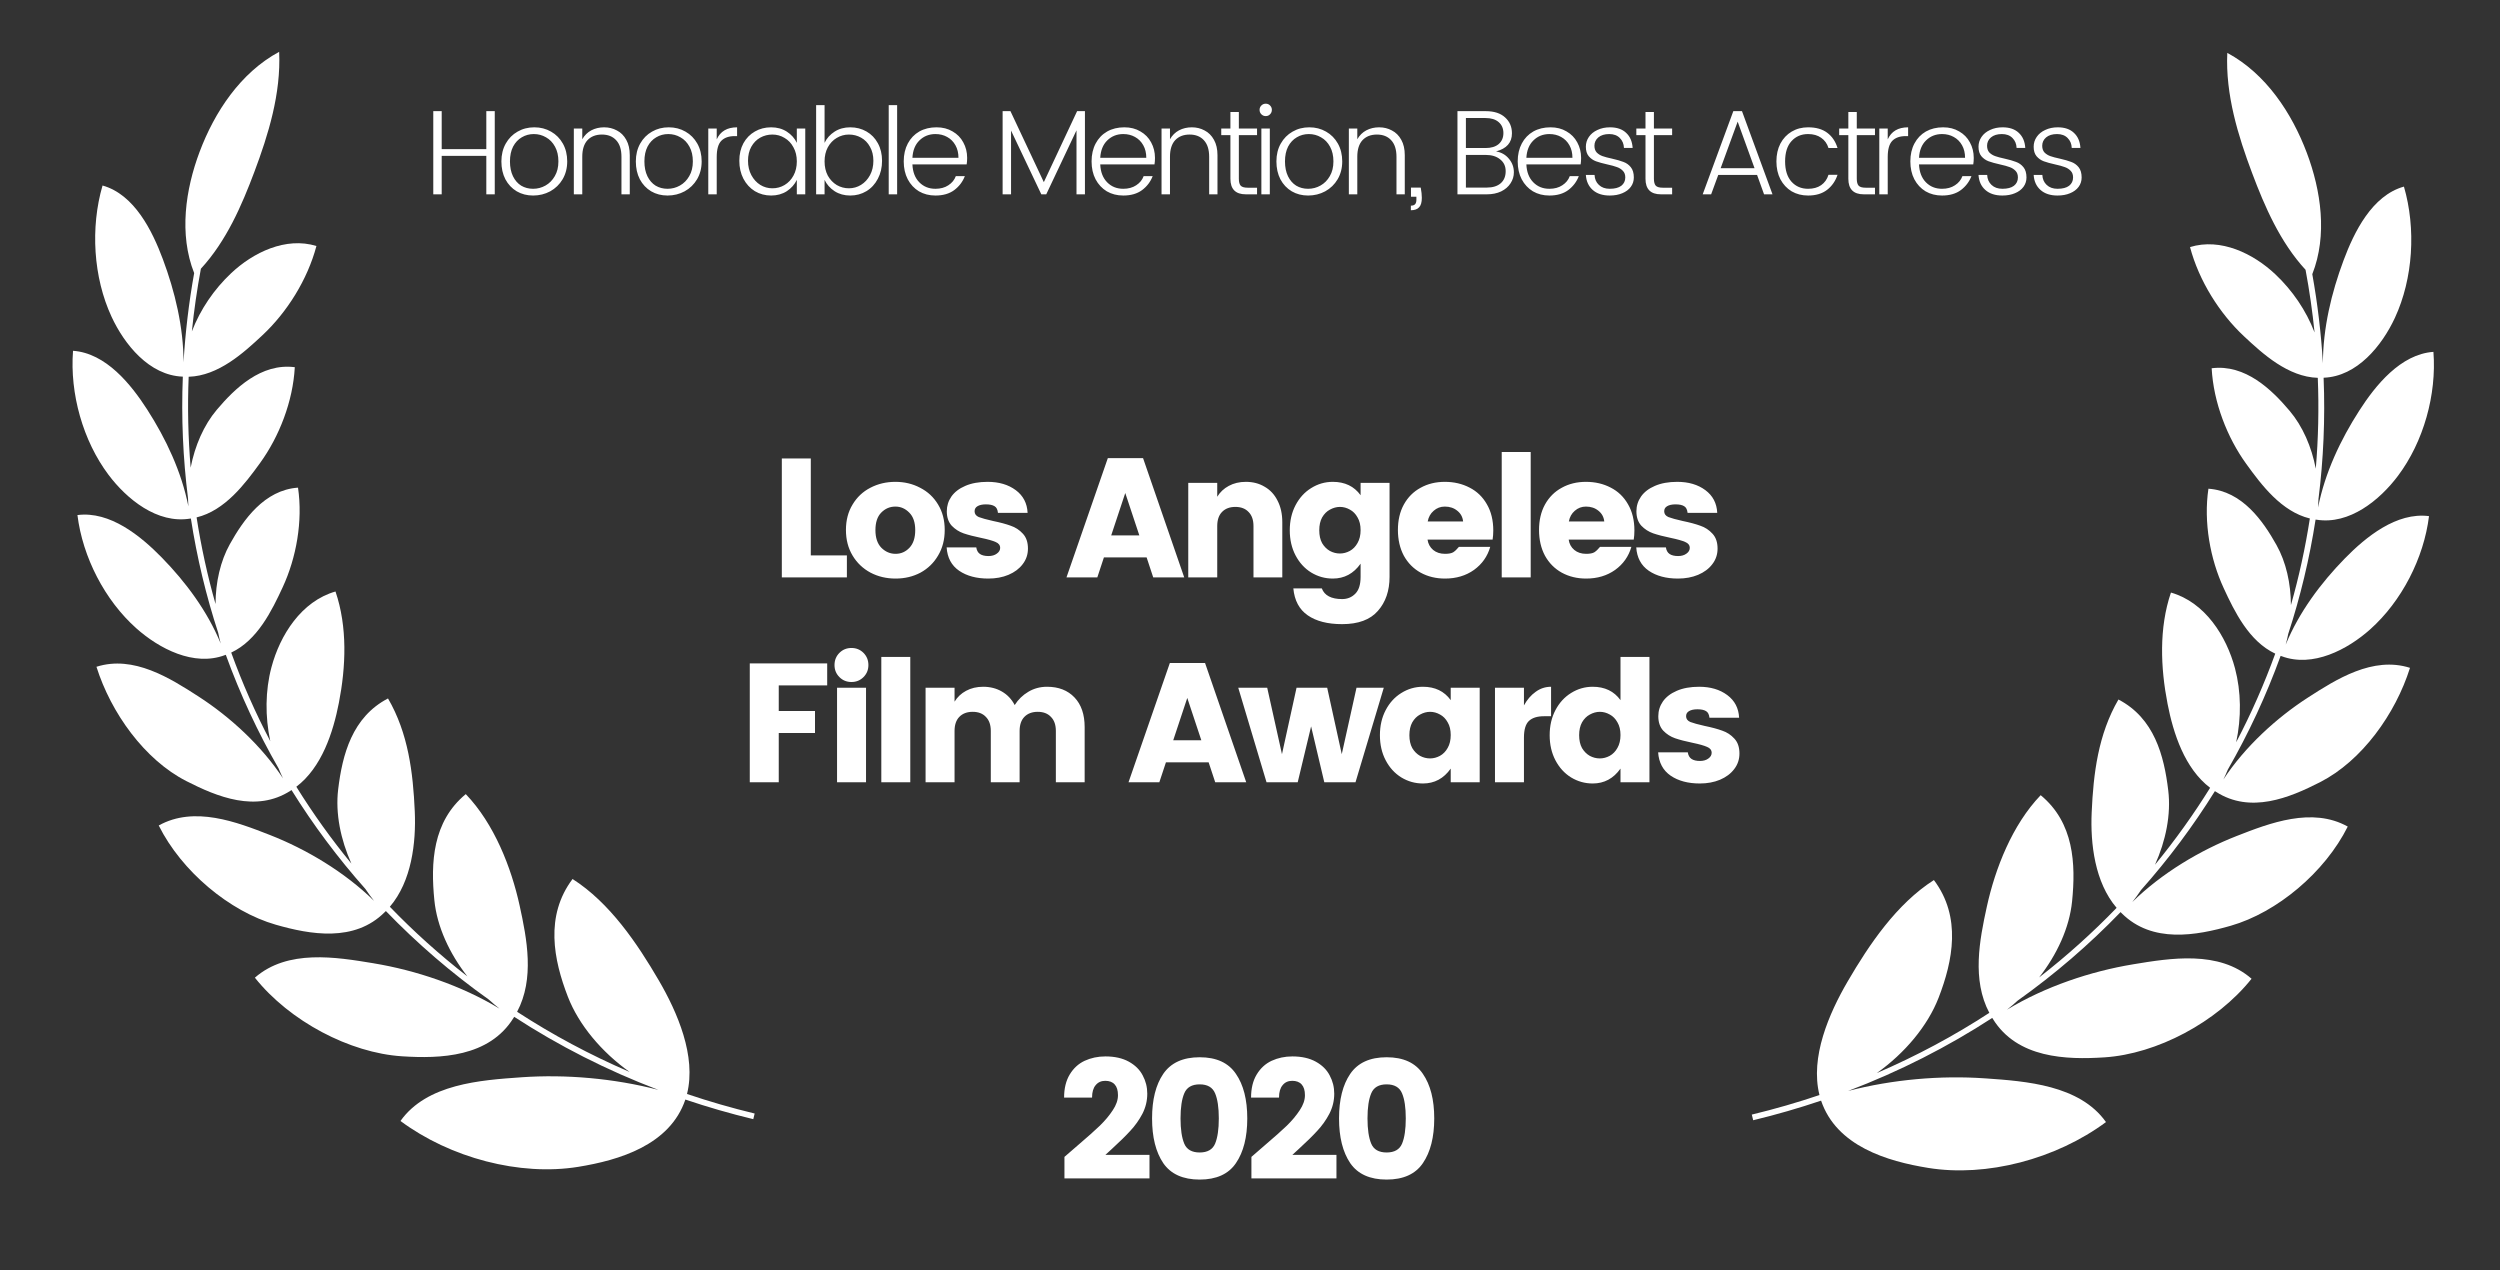
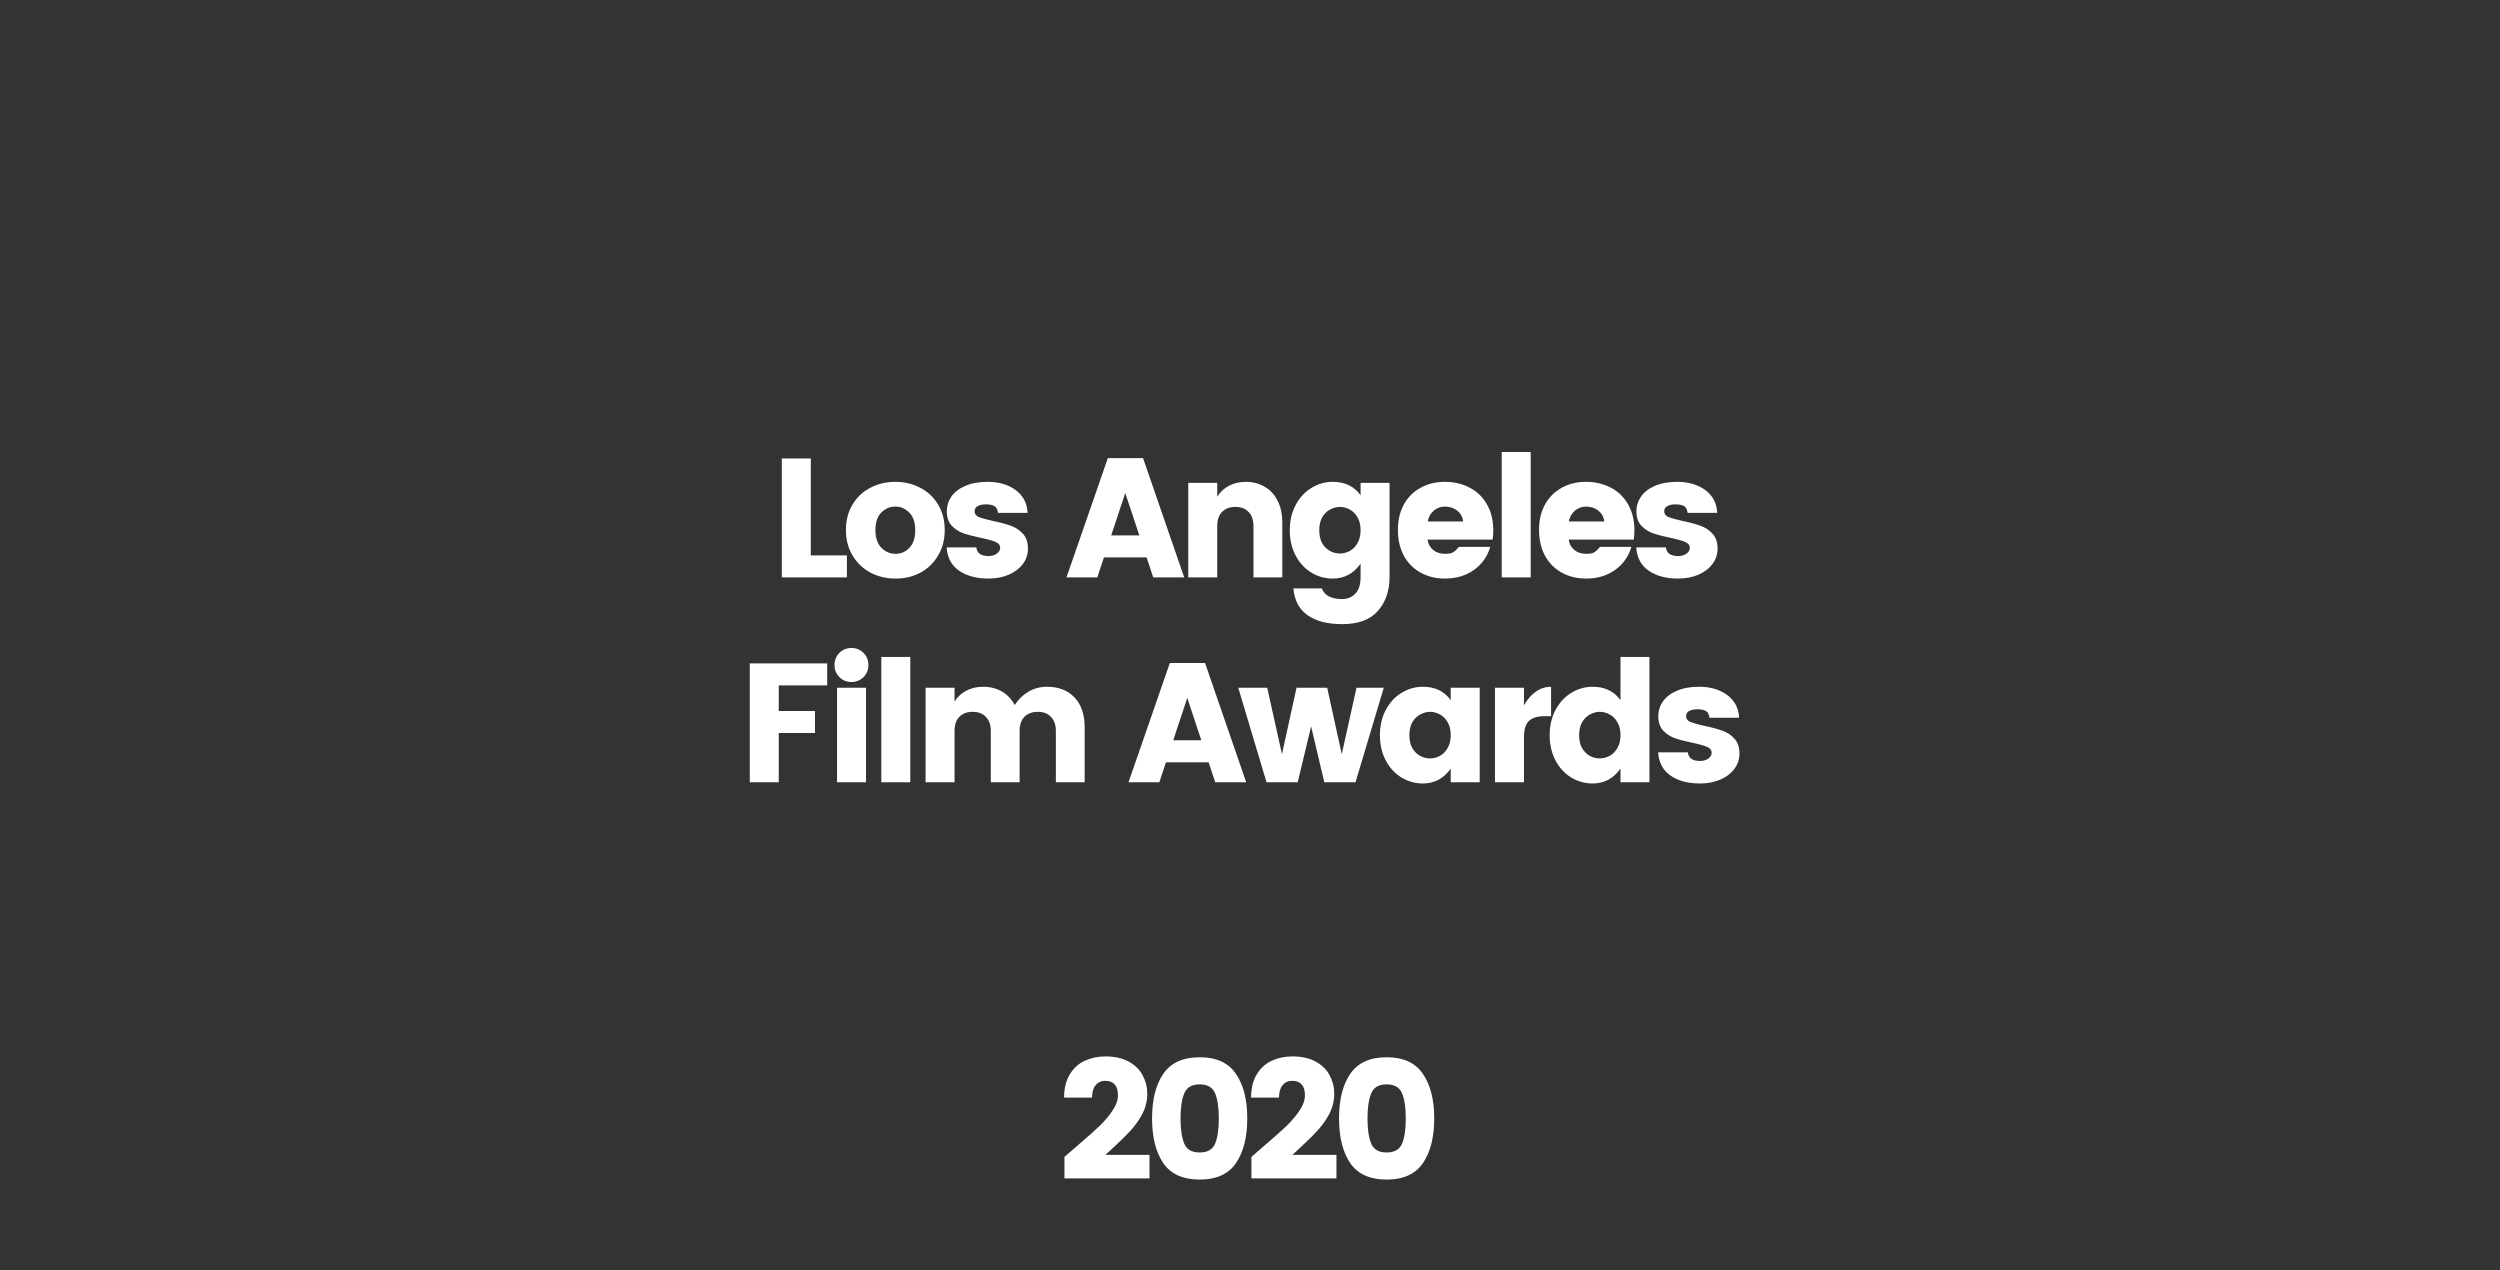
<svg xmlns="http://www.w3.org/2000/svg" width="122" height="62" viewBox="0 0 122 62" fill="none">
  <rect x="0" y="0" width="122" height="62" fill="#333333" stroke="none" />
-   <path d="M9.475 13.327C8.726 11.428 9.051 9.243 9.742 7.406C10.468 5.474 11.733 3.546 13.623 2.529C13.717 4.566 13.093 6.579 12.411 8.393C11.798 10.026 11.046 11.765 9.803 13.114C9.613 14.137 9.466 15.157 9.363 16.173C9.775 15.1 10.443 14.122 11.276 13.336C12.348 12.324 13.944 11.543 15.442 12.005C15.003 13.656 14.003 15.238 12.819 16.348C11.887 17.222 10.656 18.342 9.207 18.386C9.147 19.88 9.181 21.36 9.304 22.821C9.509 21.752 9.947 20.745 10.58 19.996C11.45 18.966 12.739 17.708 14.386 17.919C14.296 19.59 13.627 21.301 12.696 22.588C11.957 23.61 10.98 24.913 9.594 25.249C9.816 26.684 10.125 28.096 10.518 29.476C10.521 28.419 10.755 27.381 11.22 26.549C11.875 25.375 12.895 23.911 14.543 23.797C14.785 25.436 14.457 27.228 13.797 28.653C13.269 29.792 12.565 31.245 11.283 31.846C11.821 33.332 12.459 34.776 13.19 36.17C12.933 34.968 12.943 33.702 13.247 32.563C13.665 30.993 14.704 29.343 16.372 28.865C16.962 30.598 16.881 32.533 16.538 34.295C16.256 35.746 15.702 37.45 14.461 38.393C15.273 39.699 16.17 40.952 17.149 42.145C16.623 40.975 16.362 39.696 16.502 38.525C16.707 36.819 17.187 34.993 18.935 34.084C19.927 35.789 20.156 37.703 20.241 39.593C20.309 41.122 20.088 43.007 19.024 44.25C20.194 45.463 21.458 46.599 22.807 47.647C21.936 46.533 21.326 45.225 21.197 43.932C21.014 42.105 21.104 40.094 22.73 38.753C24.12 40.202 24.95 42.334 25.357 44.187C25.716 45.825 26.092 47.763 25.235 49.375C26.953 50.493 28.786 51.477 30.724 52.311C29.36 51.342 28.244 50.013 27.712 48.64C27.015 46.841 26.584 44.697 27.941 42.895C29.76 44.056 31.097 46.038 32.151 47.846C33.054 49.397 33.99 51.538 33.526 53.386C34.599 53.749 35.7 54.068 36.827 54.34L36.76 54.615C35.628 54.342 34.523 54.023 33.446 53.658C32.691 55.883 30.218 56.617 28.218 56.942C25.369 57.404 21.976 56.509 19.543 54.704C20.827 52.895 23.447 52.712 25.422 52.573L25.448 52.571C27.612 52.42 29.952 52.622 32.128 53.186C29.614 52.232 27.262 51.032 25.093 49.621L25.061 49.672C23.872 51.594 21.486 51.669 19.613 51.547C17.071 51.382 14.137 49.841 12.438 47.711C14.036 46.313 16.395 46.704 18.224 47.007L18.233 47.009C20.273 47.347 22.503 48.085 24.375 49.221C24.196 49.081 24.022 48.933 23.852 48.778C22.032 47.484 20.354 46.037 18.831 44.459C18.813 44.477 18.795 44.494 18.777 44.511C17.296 45.997 15.138 45.608 13.455 45.125C11.202 44.477 8.865 42.525 7.746 40.284C9.481 39.315 11.555 40.114 13.169 40.746C14.94 41.439 16.814 42.549 18.254 43.963C18.106 43.776 17.964 43.581 17.83 43.379C16.491 41.872 15.286 40.258 14.227 38.556L14.174 38.589C12.498 39.667 10.6 38.886 9.095 38.118C7.055 37.077 5.416 34.789 4.707 32.539C6.517 31.961 8.305 33.096 9.695 33.994C11.216 34.977 12.755 36.378 13.812 37.985C13.735 37.827 13.663 37.665 13.596 37.5C12.58 35.733 11.717 33.878 11.019 31.954L10.983 31.966L10.98 31.968C9.456 32.545 7.76 31.647 6.654 30.663C5.116 29.294 4.033 27.19 3.779 25.135C5.367 24.93 6.864 26.155 7.887 27.2C9.065 28.403 10.122 29.825 10.771 31.404C10.724 31.233 10.683 31.058 10.649 30.882C10.058 29.074 9.61 27.209 9.315 25.303L9.292 25.306L9.284 25.307C7.673 25.575 6.184 24.354 5.294 23.169C4.046 21.506 3.402 19.205 3.564 17.119C5.168 17.231 6.39 18.753 7.182 19.984C8.099 21.409 8.859 23.022 9.193 24.71C9.182 24.575 9.176 24.44 9.174 24.305C8.93 22.365 8.842 20.385 8.922 18.38L8.918 18.38C7.28 18.321 6.07 16.805 5.445 15.46C4.551 13.536 4.407 11.103 5.004 9.053C6.564 9.49 7.435 11.275 7.948 12.649C8.54 14.234 8.954 15.962 8.957 17.68C9.042 16.239 9.214 14.786 9.475 13.327Z" fill="white" />
  <path d="M39.567 27.102H41.328V28.177H38.153V22.373H39.567V27.102ZM43.696 23.514C44.137 23.514 44.539 23.61 44.903 23.803C45.272 23.991 45.565 24.263 45.779 24.622C45.994 24.974 46.102 25.388 46.102 25.862C46.102 26.336 45.994 26.752 45.779 27.11C45.57 27.468 45.283 27.747 44.92 27.945C44.556 28.138 44.151 28.234 43.704 28.234C43.258 28.234 42.85 28.138 42.481 27.945C42.112 27.747 41.819 27.468 41.605 27.11C41.39 26.752 41.282 26.336 41.282 25.862C41.282 25.388 41.39 24.974 41.605 24.622C41.819 24.263 42.109 23.991 42.473 23.803C42.842 23.61 43.25 23.514 43.696 23.514ZM43.696 24.721C43.426 24.721 43.195 24.82 43.002 25.018C42.814 25.211 42.721 25.495 42.721 25.87C42.721 26.245 42.817 26.531 43.01 26.73C43.208 26.928 43.44 27.027 43.704 27.027C43.969 27.027 44.195 26.928 44.382 26.73C44.57 26.531 44.663 26.245 44.663 25.87C44.663 25.495 44.567 25.211 44.374 25.018C44.181 24.82 43.955 24.721 43.696 24.721ZM48.196 23.514C48.747 23.514 49.205 23.649 49.569 23.919C49.932 24.189 50.125 24.558 50.147 25.027H48.7C48.684 24.867 48.629 24.759 48.535 24.704C48.441 24.644 48.301 24.613 48.113 24.613C47.937 24.613 47.799 24.644 47.7 24.704C47.606 24.759 47.56 24.842 47.56 24.952C47.56 25.079 47.628 25.173 47.766 25.233C47.91 25.288 48.141 25.352 48.461 25.424C48.808 25.495 49.094 25.572 49.32 25.655C49.552 25.732 49.75 25.862 49.916 26.044C50.081 26.22 50.164 26.462 50.164 26.771C50.164 27.058 50.078 27.311 49.907 27.532C49.742 27.752 49.511 27.926 49.213 28.052C48.921 28.174 48.593 28.234 48.229 28.234C47.656 28.234 47.182 28.108 46.807 27.854C46.432 27.595 46.229 27.215 46.196 26.713H47.642C47.664 26.862 47.725 26.97 47.824 27.036C47.923 27.102 48.061 27.135 48.237 27.135C48.403 27.135 48.538 27.096 48.642 27.019C48.753 26.942 48.808 26.848 48.808 26.738C48.808 26.606 48.733 26.509 48.585 26.449C48.436 26.383 48.202 26.316 47.882 26.25C47.535 26.179 47.248 26.104 47.022 26.027C46.802 25.95 46.609 25.826 46.444 25.655C46.284 25.479 46.204 25.244 46.204 24.952C46.204 24.688 46.278 24.448 46.427 24.233C46.581 24.013 46.807 23.839 47.105 23.712C47.408 23.58 47.772 23.514 48.196 23.514ZM55.955 27.201H53.871L53.549 28.177H52.044L54.062 22.357H55.781L57.79 28.177H56.277L55.955 27.201ZM55.599 26.126L54.913 24.059L54.227 26.126H55.599ZM60.798 23.514C61.145 23.514 61.451 23.594 61.716 23.754C61.986 23.908 62.196 24.134 62.344 24.431C62.499 24.729 62.576 25.079 62.576 25.481V28.177H61.17V25.672C61.17 25.374 61.09 25.145 60.931 24.985C60.776 24.82 60.561 24.737 60.286 24.737C60.01 24.737 59.792 24.82 59.633 24.985C59.478 25.145 59.401 25.374 59.401 25.672V28.177H57.987V23.564H59.401V24.241C59.539 24.015 59.726 23.839 59.963 23.712C60.206 23.58 60.484 23.514 60.798 23.514ZM65.041 23.514C65.631 23.514 66.083 23.732 66.397 24.167V23.564H67.81V28.152C67.81 28.83 67.62 29.384 67.24 29.813C66.865 30.243 66.284 30.458 65.496 30.458C64.79 30.458 64.231 30.315 63.817 30.028C63.404 29.742 63.17 29.304 63.115 28.714H64.504C64.636 29.061 64.967 29.235 65.496 29.235C65.755 29.235 65.97 29.146 66.141 28.97C66.311 28.799 66.397 28.526 66.397 28.152V27.507C66.055 27.992 65.603 28.234 65.041 28.234C64.661 28.234 64.308 28.135 63.983 27.937C63.663 27.738 63.41 27.46 63.222 27.102C63.035 26.744 62.941 26.336 62.941 25.878C62.941 25.421 63.035 25.013 63.222 24.655C63.41 24.297 63.663 24.018 63.983 23.82C64.308 23.616 64.661 23.514 65.041 23.514ZM65.388 24.737C65.223 24.737 65.06 24.782 64.9 24.87C64.746 24.952 64.619 25.079 64.52 25.25C64.426 25.421 64.38 25.63 64.38 25.878C64.38 26.126 64.426 26.336 64.52 26.507C64.619 26.672 64.746 26.799 64.9 26.887C65.055 26.97 65.217 27.011 65.388 27.011C65.553 27.011 65.713 26.97 65.868 26.887C66.028 26.799 66.154 26.669 66.248 26.498C66.347 26.327 66.397 26.118 66.397 25.87C66.397 25.622 66.347 25.415 66.248 25.25C66.154 25.079 66.03 24.952 65.876 24.87C65.722 24.782 65.559 24.737 65.388 24.737ZM72.872 25.887C72.872 26.046 72.861 26.195 72.839 26.333H69.664C69.692 26.537 69.783 26.705 69.937 26.837C70.091 26.964 70.284 27.027 70.516 27.027C70.692 27.027 70.824 27.003 70.913 26.953C71.001 26.898 71.094 26.81 71.194 26.688H72.723C72.591 27.151 72.326 27.526 71.93 27.813C71.533 28.094 71.061 28.234 70.516 28.234C70.075 28.234 69.678 28.138 69.325 27.945C68.978 27.752 68.705 27.477 68.507 27.118C68.314 26.755 68.218 26.336 68.218 25.862C68.218 25.388 68.314 24.974 68.507 24.622C68.705 24.263 68.978 23.991 69.325 23.803C69.672 23.61 70.067 23.514 70.507 23.514C70.954 23.514 71.356 23.608 71.715 23.795C72.073 23.977 72.354 24.247 72.558 24.605C72.767 24.963 72.872 25.39 72.872 25.887ZM71.4 25.448C71.378 25.233 71.285 25.06 71.119 24.927C70.954 24.79 70.75 24.721 70.507 24.721C70.298 24.721 70.116 24.79 69.962 24.927C69.808 25.06 69.711 25.233 69.672 25.448H71.4ZM74.698 22.059V28.177H73.284V22.059H74.698ZM79.759 25.887C79.759 26.046 79.748 26.195 79.726 26.333H76.552C76.579 26.537 76.67 26.705 76.825 26.837C76.979 26.964 77.172 27.027 77.403 27.027C77.58 27.027 77.712 27.003 77.8 26.953C77.888 26.898 77.982 26.81 78.081 26.688H79.611C79.478 27.151 79.214 27.526 78.817 27.813C78.42 28.094 77.949 28.234 77.403 28.234C76.962 28.234 76.566 28.138 76.213 27.945C75.866 27.752 75.593 27.477 75.394 27.118C75.201 26.755 75.105 26.336 75.105 25.862C75.105 25.388 75.201 24.974 75.394 24.622C75.593 24.263 75.866 23.991 76.213 23.803C76.56 23.61 76.954 23.514 77.395 23.514C77.841 23.514 78.244 23.608 78.602 23.795C78.96 23.977 79.241 24.247 79.445 24.605C79.655 24.963 79.759 25.39 79.759 25.887ZM78.288 25.448C78.266 25.233 78.172 25.06 78.007 24.927C77.841 24.79 77.638 24.721 77.395 24.721C77.186 24.721 77.004 24.79 76.849 24.927C76.695 25.06 76.599 25.233 76.56 25.448H78.288ZM81.85 23.514C82.401 23.514 82.858 23.649 83.222 23.919C83.586 24.189 83.779 24.558 83.801 25.027H82.354C82.337 24.867 82.282 24.759 82.189 24.704C82.095 24.644 81.954 24.613 81.767 24.613C81.591 24.613 81.453 24.644 81.354 24.704C81.26 24.759 81.213 24.842 81.213 24.952C81.213 25.079 81.282 25.173 81.42 25.233C81.563 25.288 81.794 25.352 82.114 25.424C82.461 25.495 82.748 25.572 82.974 25.655C83.205 25.732 83.404 25.862 83.569 26.044C83.734 26.22 83.817 26.462 83.817 26.771C83.817 27.058 83.732 27.311 83.561 27.532C83.396 27.752 83.164 27.926 82.867 28.052C82.574 28.174 82.246 28.234 81.883 28.234C81.309 28.234 80.835 28.108 80.461 27.854C80.086 27.595 79.882 27.215 79.849 26.713H81.296C81.318 26.862 81.378 26.97 81.478 27.036C81.577 27.102 81.715 27.135 81.891 27.135C82.056 27.135 82.191 27.096 82.296 27.019C82.406 26.942 82.461 26.848 82.461 26.738C82.461 26.606 82.387 26.509 82.238 26.449C82.089 26.383 81.855 26.316 81.535 26.25C81.188 26.179 80.902 26.104 80.676 26.027C80.455 25.95 80.262 25.826 80.097 25.655C79.937 25.479 79.857 25.244 79.857 24.952C79.857 24.688 79.932 24.448 80.081 24.233C80.235 24.013 80.461 23.839 80.758 23.712C81.061 23.58 81.425 23.514 81.85 23.514ZM40.367 32.373V33.448H38.003V34.696H39.772V35.771H38.003V38.176H36.589V32.373H40.367ZM40.724 32.456C40.724 32.219 40.804 32.02 40.964 31.86C41.124 31.701 41.319 31.621 41.551 31.621C41.782 31.621 41.978 31.701 42.138 31.86C42.298 32.02 42.378 32.219 42.378 32.456C42.378 32.687 42.298 32.883 42.138 33.043C41.978 33.203 41.782 33.282 41.551 33.282C41.319 33.282 41.124 33.203 40.964 33.043C40.804 32.883 40.724 32.687 40.724 32.456ZM42.262 33.563V38.176H40.848V33.563H42.262ZM44.422 32.059V38.176H43.008V32.059H44.422ZM51.096 33.514C51.658 33.514 52.105 33.688 52.435 34.035C52.766 34.382 52.931 34.864 52.931 35.481V38.176H51.526V35.672C51.526 35.374 51.446 35.145 51.286 34.985C51.132 34.82 50.917 34.737 50.641 34.737C50.366 34.737 50.148 34.82 49.988 34.985C49.834 35.145 49.757 35.374 49.757 35.672V38.176H48.351V35.672C48.351 35.374 48.271 35.145 48.111 34.985C47.957 34.82 47.742 34.737 47.467 34.737C47.191 34.737 46.973 34.82 46.813 34.985C46.659 35.145 46.582 35.374 46.582 35.672V38.176H45.168V33.563H46.582V34.241C46.72 34.015 46.907 33.839 47.144 33.712C47.387 33.58 47.665 33.514 47.979 33.514C48.321 33.514 48.624 33.591 48.889 33.745C49.159 33.9 49.368 34.12 49.517 34.407C49.688 34.137 49.908 33.922 50.178 33.762C50.454 33.596 50.76 33.514 51.096 33.514ZM58.981 37.201H56.898L56.575 38.176H55.071L57.088 32.356H58.807L60.816 38.176H59.303L58.981 37.201ZM58.625 36.126L57.939 34.059L57.253 36.126H58.625ZM67.528 33.563L66.148 38.176H64.626L63.982 35.448L63.328 38.176H61.807L60.427 33.563H61.84L62.56 36.804L63.271 33.563H64.767L65.478 36.804L66.197 33.563H67.528ZM69.44 33.514C70.029 33.514 70.481 33.732 70.795 34.167V33.563H72.209V38.176H70.795V37.507C70.454 37.992 70.002 38.234 69.44 38.234C69.059 38.234 68.707 38.135 68.382 37.937C68.062 37.738 67.808 37.46 67.621 37.102C67.433 36.744 67.34 36.336 67.34 35.878C67.34 35.421 67.433 35.013 67.621 34.655C67.808 34.297 68.062 34.018 68.382 33.82C68.707 33.616 69.059 33.514 69.44 33.514ZM69.787 34.737C69.621 34.737 69.459 34.782 69.299 34.87C69.145 34.952 69.018 35.079 68.919 35.25C68.825 35.421 68.778 35.63 68.778 35.878C68.778 36.126 68.825 36.336 68.919 36.507C69.018 36.672 69.145 36.799 69.299 36.887C69.453 36.969 69.616 37.011 69.787 37.011C69.952 37.011 70.112 36.969 70.266 36.887C70.426 36.799 70.553 36.669 70.647 36.498C70.746 36.327 70.795 36.118 70.795 35.87C70.795 35.622 70.746 35.415 70.647 35.25C70.553 35.079 70.429 34.952 70.275 34.87C70.12 34.782 69.958 34.737 69.787 34.737ZM74.369 34.423C74.523 34.142 74.713 33.922 74.939 33.762C75.165 33.596 75.416 33.514 75.692 33.514V34.952H75.344C75.019 34.952 74.774 35.029 74.609 35.184C74.449 35.338 74.369 35.608 74.369 35.994V38.176H72.955V33.563H74.369V34.423ZM77.724 33.514C78.314 33.514 78.766 33.732 79.08 34.167V32.059H80.493V38.176H79.08V37.507C78.738 37.992 78.286 38.234 77.724 38.234C77.344 38.234 76.991 38.135 76.666 37.937C76.346 37.738 76.093 37.46 75.905 37.102C75.718 36.744 75.624 36.336 75.624 35.878C75.624 35.421 75.718 35.013 75.905 34.655C76.093 34.297 76.346 34.018 76.666 33.82C76.991 33.616 77.344 33.514 77.724 33.514ZM78.071 34.737C77.906 34.737 77.743 34.782 77.583 34.87C77.429 34.952 77.302 35.079 77.203 35.25C77.109 35.421 77.062 35.63 77.062 35.878C77.062 36.126 77.109 36.336 77.203 36.507C77.302 36.672 77.429 36.799 77.583 36.887C77.738 36.969 77.9 37.011 78.071 37.011C78.236 37.011 78.396 36.969 78.551 36.887C78.71 36.799 78.837 36.669 78.931 36.498C79.03 36.327 79.08 36.118 79.08 35.87C79.08 35.622 79.03 35.415 78.931 35.25C78.837 35.079 78.713 34.952 78.559 34.87C78.404 34.782 78.242 34.737 78.071 34.737ZM82.918 33.514C83.469 33.514 83.926 33.649 84.29 33.919C84.654 34.189 84.847 34.558 84.869 35.027H83.422C83.405 34.867 83.35 34.759 83.257 34.704C83.163 34.644 83.022 34.613 82.835 34.613C82.659 34.613 82.521 34.644 82.422 34.704C82.328 34.759 82.281 34.842 82.281 34.952C82.281 35.079 82.35 35.173 82.488 35.233C82.631 35.288 82.862 35.352 83.182 35.424C83.529 35.495 83.816 35.572 84.042 35.655C84.273 35.732 84.472 35.862 84.637 36.044C84.802 36.22 84.885 36.462 84.885 36.771C84.885 37.058 84.8 37.311 84.629 37.532C84.463 37.752 84.232 37.926 83.934 38.053C83.642 38.174 83.314 38.234 82.951 38.234C82.377 38.234 81.903 38.108 81.529 37.854C81.154 37.595 80.95 37.215 80.917 36.713H82.364C82.386 36.862 82.446 36.969 82.546 37.036C82.645 37.102 82.782 37.135 82.959 37.135C83.124 37.135 83.259 37.096 83.364 37.019C83.474 36.942 83.529 36.848 83.529 36.738C83.529 36.606 83.455 36.509 83.306 36.449C83.157 36.383 82.923 36.316 82.603 36.25C82.256 36.179 81.97 36.104 81.744 36.027C81.523 35.95 81.33 35.826 81.165 35.655C81.005 35.479 80.925 35.245 80.925 34.952C80.925 34.688 81 34.448 81.148 34.233C81.303 34.013 81.529 33.839 81.826 33.712C82.129 33.58 82.493 33.514 82.918 33.514Z" fill="white" />
  <path d="M52.623 55.869C53.069 55.488 53.419 55.177 53.672 54.934C53.926 54.686 54.136 54.436 54.301 54.182C54.472 53.929 54.557 53.683 54.557 53.446C54.557 53.215 54.505 53.041 54.4 52.925C54.295 52.804 54.141 52.744 53.937 52.744C53.739 52.744 53.582 52.815 53.466 52.959C53.35 53.096 53.292 53.297 53.292 53.562H51.928C51.928 53.116 52.019 52.741 52.201 52.438C52.383 52.135 52.625 51.911 52.928 51.768C53.237 51.625 53.576 51.553 53.945 51.553C54.397 51.553 54.778 51.639 55.086 51.809C55.395 51.98 55.621 52.203 55.764 52.479C55.913 52.755 55.987 53.052 55.987 53.372C55.987 53.719 55.907 54.047 55.748 54.356C55.588 54.659 55.392 54.934 55.161 55.182C54.935 55.43 54.634 55.725 54.26 56.067C54.254 56.072 54.149 56.169 53.945 56.356H56.095V57.505H51.945V56.456L52.623 55.869ZM56.767 56.761C56.403 56.221 56.221 55.494 56.221 54.579C56.221 53.664 56.403 52.939 56.767 52.405C57.136 51.865 57.729 51.594 58.544 51.594C59.36 51.594 59.95 51.865 60.313 52.405C60.683 52.939 60.867 53.664 60.867 54.579C60.867 55.494 60.683 56.221 60.313 56.761C59.95 57.296 59.36 57.563 58.544 57.563C57.729 57.563 57.136 57.296 56.767 56.761ZM59.297 55.811C59.418 55.519 59.478 55.108 59.478 54.579C59.478 54.05 59.418 53.642 59.297 53.355C59.175 53.063 58.925 52.917 58.544 52.917C58.164 52.917 57.913 53.063 57.792 53.355C57.671 53.642 57.61 54.05 57.61 54.579C57.61 55.108 57.671 55.519 57.792 55.811C57.913 56.097 58.164 56.241 58.544 56.241C58.925 56.241 59.175 56.097 59.297 55.811ZM61.746 55.869C62.193 55.488 62.543 55.177 62.796 54.934C63.05 54.686 63.259 54.436 63.425 54.182C63.596 53.929 63.681 53.683 63.681 53.446C63.681 53.215 63.629 53.041 63.524 52.925C63.419 52.804 63.265 52.744 63.061 52.744C62.862 52.744 62.705 52.815 62.59 52.959C62.474 53.096 62.416 53.297 62.416 53.562H61.052C61.052 53.116 61.143 52.741 61.325 52.438C61.507 52.135 61.749 51.911 62.052 51.768C62.361 51.625 62.7 51.553 63.069 51.553C63.521 51.553 63.901 51.639 64.21 51.809C64.519 51.98 64.745 52.203 64.888 52.479C65.037 52.755 65.111 53.052 65.111 53.372C65.111 53.719 65.031 54.047 64.871 54.356C64.712 54.659 64.516 54.934 64.284 55.182C64.058 55.43 63.758 55.725 63.383 56.067C63.378 56.072 63.273 56.169 63.069 56.356H65.219V57.505H61.069V56.456L61.746 55.869ZM65.891 56.761C65.527 56.221 65.345 55.494 65.345 54.579C65.345 53.664 65.527 52.939 65.891 52.405C66.26 51.865 66.852 51.594 67.668 51.594C68.484 51.594 69.073 51.865 69.437 52.405C69.806 52.939 69.991 53.664 69.991 54.579C69.991 55.494 69.806 56.221 69.437 56.761C69.073 57.296 68.484 57.563 67.668 57.563C66.852 57.563 66.26 57.296 65.891 56.761ZM68.42 55.811C68.542 55.519 68.602 55.108 68.602 54.579C68.602 54.05 68.542 53.642 68.42 53.355C68.299 53.063 68.048 52.917 67.668 52.917C67.288 52.917 67.037 53.063 66.916 53.355C66.794 53.642 66.734 54.05 66.734 54.579C66.734 55.108 66.794 55.519 66.916 55.811C67.037 56.097 67.288 56.241 67.668 56.241C68.048 56.241 68.299 56.097 68.42 55.811Z" fill="white" />
-   <path d="M24.144 5.424V9.483H23.732V7.607H21.555V9.483H21.144V5.424H21.555V7.277H23.732V5.424H24.144ZM26.074 6.213C26.376 6.213 26.649 6.283 26.892 6.424C27.135 6.562 27.327 6.756 27.468 7.007C27.609 7.258 27.68 7.548 27.68 7.877C27.68 8.203 27.605 8.493 27.456 8.748C27.307 8.999 27.105 9.195 26.851 9.336C26.596 9.473 26.317 9.542 26.015 9.542C25.717 9.542 25.451 9.473 25.215 9.336C24.98 9.195 24.796 8.999 24.662 8.748C24.533 8.497 24.468 8.207 24.468 7.877C24.468 7.548 24.539 7.258 24.68 7.007C24.821 6.756 25.013 6.562 25.256 6.424C25.5 6.283 25.772 6.213 26.074 6.213ZM26.05 6.542C25.835 6.542 25.639 6.595 25.462 6.701C25.286 6.803 25.145 6.954 25.039 7.154C24.937 7.354 24.886 7.595 24.886 7.877C24.886 8.156 24.935 8.397 25.033 8.601C25.131 8.801 25.264 8.954 25.433 9.06C25.605 9.162 25.799 9.213 26.015 9.213C26.231 9.213 26.433 9.16 26.621 9.054C26.809 8.948 26.96 8.795 27.074 8.595C27.192 8.395 27.25 8.156 27.25 7.877C27.25 7.599 27.196 7.36 27.086 7.16C26.976 6.956 26.829 6.803 26.645 6.701C26.464 6.595 26.266 6.542 26.05 6.542ZM29.48 6.213C29.707 6.213 29.915 6.264 30.103 6.366C30.296 6.464 30.448 6.616 30.562 6.824C30.676 7.028 30.733 7.277 30.733 7.571V9.483H30.327V7.648C30.327 7.295 30.241 7.026 30.068 6.842C29.899 6.658 29.668 6.566 29.374 6.566C29.076 6.566 28.841 6.658 28.668 6.842C28.499 7.026 28.415 7.295 28.415 7.648V9.483H28.003V6.271H28.415V6.795C28.525 6.603 28.672 6.458 28.856 6.36C29.044 6.262 29.252 6.213 29.48 6.213ZM32.635 6.213C32.937 6.213 33.209 6.283 33.453 6.424C33.696 6.562 33.888 6.756 34.029 7.007C34.17 7.258 34.241 7.548 34.241 7.877C34.241 8.203 34.166 8.493 34.017 8.748C33.868 8.999 33.666 9.195 33.411 9.336C33.157 9.473 32.878 9.542 32.576 9.542C32.278 9.542 32.011 9.473 31.776 9.336C31.541 9.195 31.357 8.999 31.223 8.748C31.094 8.497 31.029 8.207 31.029 7.877C31.029 7.548 31.1 7.258 31.241 7.007C31.382 6.756 31.574 6.562 31.817 6.424C32.06 6.283 32.333 6.213 32.635 6.213ZM32.611 6.542C32.396 6.542 32.2 6.595 32.023 6.701C31.847 6.803 31.706 6.954 31.6 7.154C31.498 7.354 31.447 7.595 31.447 7.877C31.447 8.156 31.496 8.397 31.594 8.601C31.692 8.801 31.825 8.954 31.994 9.06C32.166 9.162 32.36 9.213 32.576 9.213C32.792 9.213 32.994 9.16 33.182 9.054C33.37 8.948 33.521 8.795 33.635 8.595C33.753 8.395 33.811 8.156 33.811 7.877C33.811 7.599 33.757 7.36 33.647 7.16C33.537 6.956 33.39 6.803 33.206 6.701C33.025 6.595 32.827 6.542 32.611 6.542ZM34.976 6.801C35.153 6.409 35.484 6.213 35.97 6.213V6.642H35.852C35.57 6.642 35.352 6.718 35.2 6.871C35.05 7.024 34.976 7.287 34.976 7.66V9.483H34.564V6.271H34.976V6.801ZM37.632 6.213C37.922 6.213 38.177 6.283 38.397 6.424C38.616 6.566 38.779 6.748 38.885 6.971V6.271H39.297V9.483H38.885V8.777C38.779 9.001 38.616 9.185 38.397 9.33C38.177 9.471 37.922 9.542 37.632 9.542C37.342 9.542 37.077 9.471 36.838 9.33C36.603 9.185 36.416 8.983 36.279 8.724C36.146 8.466 36.079 8.173 36.079 7.848C36.079 7.522 36.146 7.236 36.279 6.989C36.416 6.742 36.603 6.552 36.838 6.418C37.073 6.281 37.338 6.213 37.632 6.213ZM37.691 6.566C37.479 6.566 37.281 6.616 37.097 6.718C36.916 6.82 36.771 6.969 36.661 7.166C36.556 7.358 36.503 7.585 36.503 7.848C36.503 8.111 36.558 8.344 36.667 8.548C36.777 8.752 36.922 8.911 37.103 9.024C37.283 9.134 37.479 9.189 37.691 9.189C37.907 9.189 38.105 9.136 38.285 9.03C38.469 8.92 38.614 8.767 38.72 8.571C38.83 8.371 38.885 8.14 38.885 7.877C38.885 7.615 38.83 7.385 38.72 7.189C38.614 6.989 38.469 6.836 38.285 6.73C38.105 6.62 37.907 6.566 37.691 6.566ZM41.492 6.213C41.786 6.213 42.05 6.281 42.286 6.418C42.521 6.552 42.705 6.742 42.839 6.989C42.976 7.236 43.044 7.522 43.044 7.848C43.044 8.173 42.976 8.466 42.839 8.724C42.705 8.983 42.519 9.185 42.28 9.33C42.044 9.471 41.782 9.542 41.492 9.542C41.201 9.542 40.947 9.471 40.727 9.33C40.507 9.185 40.344 9.001 40.239 8.777V9.483H39.827V5.13H40.239V6.971C40.344 6.748 40.507 6.566 40.727 6.424C40.947 6.283 41.201 6.213 41.492 6.213ZM41.427 6.566C41.215 6.566 41.017 6.62 40.833 6.73C40.652 6.836 40.507 6.989 40.397 7.189C40.292 7.385 40.239 7.615 40.239 7.877C40.239 8.14 40.292 8.371 40.397 8.571C40.507 8.767 40.652 8.92 40.833 9.03C41.017 9.136 41.215 9.189 41.427 9.189C41.639 9.189 41.835 9.134 42.015 9.024C42.199 8.911 42.346 8.752 42.456 8.548C42.566 8.344 42.621 8.111 42.621 7.848C42.621 7.585 42.566 7.358 42.456 7.166C42.35 6.969 42.205 6.82 42.021 6.718C41.841 6.616 41.642 6.566 41.427 6.566ZM43.78 5.13V9.483H43.369V5.13H43.78ZM47.197 7.707C47.197 7.82 47.189 7.926 47.173 8.024H44.526C44.542 8.393 44.653 8.683 44.861 8.895C45.069 9.107 45.332 9.213 45.649 9.213C45.897 9.213 46.106 9.156 46.279 9.042C46.455 8.928 46.577 8.779 46.644 8.595H47.085C46.979 8.869 46.806 9.097 46.567 9.277C46.328 9.454 46.022 9.542 45.649 9.542C45.347 9.542 45.079 9.473 44.843 9.336C44.612 9.195 44.43 8.999 44.297 8.748C44.167 8.497 44.102 8.207 44.102 7.877C44.102 7.544 44.169 7.252 44.302 7.001C44.436 6.75 44.622 6.556 44.861 6.418C45.104 6.281 45.385 6.213 45.702 6.213C46 6.213 46.261 6.279 46.485 6.413C46.712 6.542 46.887 6.72 47.008 6.948C47.134 7.175 47.197 7.428 47.197 7.707ZM46.773 7.701C46.773 7.466 46.724 7.262 46.626 7.089C46.528 6.913 46.393 6.777 46.22 6.683C46.051 6.589 45.861 6.542 45.649 6.542C45.34 6.542 45.079 6.646 44.867 6.854C44.659 7.058 44.545 7.34 44.526 7.701H46.773ZM52.945 5.424V9.483H52.533V6.36L51.057 9.483H50.816L49.339 6.371V9.483H48.928V5.424H49.31L50.939 8.889L52.563 5.424H52.945ZM56.363 7.707C56.363 7.82 56.355 7.926 56.339 8.024H53.692C53.708 8.393 53.82 8.683 54.028 8.895C54.235 9.107 54.498 9.213 54.816 9.213C55.063 9.213 55.273 9.156 55.445 9.042C55.622 8.928 55.743 8.779 55.81 8.595H56.251C56.145 8.869 55.973 9.097 55.733 9.277C55.494 9.454 55.188 9.542 54.816 9.542C54.514 9.542 54.245 9.473 54.01 9.336C53.779 9.195 53.596 8.999 53.463 8.748C53.333 8.497 53.269 8.207 53.269 7.877C53.269 7.544 53.335 7.252 53.469 7.001C53.602 6.75 53.788 6.556 54.028 6.418C54.271 6.281 54.551 6.213 54.869 6.213C55.167 6.213 55.428 6.279 55.651 6.413C55.879 6.542 56.053 6.72 56.175 6.948C56.3 7.175 56.363 7.428 56.363 7.707ZM55.939 7.701C55.939 7.466 55.89 7.262 55.792 7.089C55.694 6.913 55.559 6.777 55.386 6.683C55.218 6.589 55.028 6.542 54.816 6.542C54.506 6.542 54.245 6.646 54.033 6.854C53.826 7.058 53.712 7.34 53.692 7.701H55.939ZM58.16 6.213C58.387 6.213 58.595 6.264 58.783 6.366C58.975 6.464 59.128 6.616 59.242 6.824C59.356 7.028 59.413 7.277 59.413 7.571V9.483H59.007V7.648C59.007 7.295 58.92 7.026 58.748 6.842C58.579 6.658 58.348 6.566 58.054 6.566C57.756 6.566 57.52 6.658 57.348 6.842C57.179 7.026 57.095 7.295 57.095 7.648V9.483H56.683V6.271H57.095V6.795C57.205 6.603 57.352 6.458 57.536 6.36C57.724 6.262 57.932 6.213 58.16 6.213ZM60.456 6.595V8.724C60.456 8.885 60.487 8.999 60.55 9.066C60.613 9.128 60.725 9.16 60.886 9.16H61.344V9.483H60.797C60.295 9.483 60.044 9.23 60.044 8.724V6.595H59.597V6.271H60.044V5.466H60.456V6.271H61.344V6.595H60.456ZM61.467 5.36C61.467 5.277 61.496 5.207 61.555 5.148C61.614 5.089 61.685 5.06 61.767 5.06C61.853 5.06 61.924 5.089 61.979 5.148C62.038 5.207 62.067 5.277 62.067 5.36C62.067 5.446 62.038 5.518 61.979 5.577C61.924 5.636 61.853 5.666 61.767 5.666C61.685 5.666 61.614 5.636 61.555 5.577C61.496 5.518 61.467 5.446 61.467 5.36ZM61.967 6.271V9.483H61.555V6.271H61.967ZM63.895 6.213C64.197 6.213 64.469 6.283 64.713 6.424C64.956 6.562 65.148 6.756 65.289 7.007C65.43 7.258 65.501 7.548 65.501 7.877C65.501 8.203 65.426 8.493 65.277 8.748C65.128 8.999 64.926 9.195 64.671 9.336C64.416 9.473 64.138 9.542 63.836 9.542C63.538 9.542 63.271 9.473 63.036 9.336C62.801 9.195 62.616 8.999 62.483 8.748C62.354 8.497 62.289 8.207 62.289 7.877C62.289 7.548 62.359 7.258 62.501 7.007C62.642 6.756 62.834 6.562 63.077 6.424C63.32 6.283 63.593 6.213 63.895 6.213ZM63.871 6.542C63.656 6.542 63.459 6.595 63.283 6.701C63.107 6.803 62.965 6.954 62.859 7.154C62.758 7.354 62.707 7.595 62.707 7.877C62.707 8.156 62.756 8.397 62.854 8.601C62.952 8.801 63.085 8.954 63.254 9.06C63.426 9.162 63.62 9.213 63.836 9.213C64.052 9.213 64.254 9.16 64.442 9.054C64.63 8.948 64.781 8.795 64.895 8.595C65.013 8.395 65.071 8.156 65.071 7.877C65.071 7.599 65.016 7.36 64.907 7.16C64.797 6.956 64.65 6.803 64.465 6.701C64.285 6.595 64.087 6.542 63.871 6.542ZM67.301 6.213C67.528 6.213 67.736 6.264 67.924 6.366C68.116 6.464 68.269 6.616 68.383 6.824C68.497 7.028 68.553 7.277 68.553 7.571V9.483H68.148V7.648C68.148 7.295 68.061 7.026 67.889 6.842C67.72 6.658 67.489 6.566 67.195 6.566C66.897 6.566 66.661 6.658 66.489 6.842C66.32 7.026 66.236 7.295 66.236 7.648V9.483H65.824V6.271H66.236V6.795C66.346 6.603 66.493 6.458 66.677 6.36C66.865 6.262 67.073 6.213 67.301 6.213ZM69.332 9.154C69.368 9.346 69.385 9.513 69.385 9.654C69.385 9.873 69.34 10.028 69.25 10.118C69.164 10.213 69.03 10.26 68.85 10.26V10.036C68.944 10.036 69.013 10.013 69.056 9.966C69.099 9.918 69.12 9.846 69.12 9.748V9.601H68.856V9.154H69.332ZM73.007 7.389C73.266 7.432 73.475 7.552 73.636 7.748C73.797 7.94 73.877 8.16 73.877 8.407C73.877 8.603 73.823 8.783 73.713 8.948C73.607 9.113 73.454 9.244 73.254 9.342C73.054 9.436 72.823 9.483 72.56 9.483H71.124V5.424H72.495C72.911 5.424 73.228 5.526 73.448 5.73C73.671 5.93 73.783 6.189 73.783 6.507C73.783 6.958 73.524 7.252 73.007 7.389ZM71.536 7.224H72.495C72.769 7.224 72.983 7.16 73.136 7.03C73.289 6.897 73.366 6.718 73.366 6.495C73.366 6.271 73.289 6.093 73.136 5.96C72.983 5.826 72.769 5.76 72.495 5.76H71.536V7.224ZM72.554 9.154C72.848 9.154 73.075 9.083 73.236 8.942C73.397 8.801 73.477 8.605 73.477 8.354C73.477 8.111 73.387 7.918 73.207 7.777C73.03 7.632 72.795 7.56 72.501 7.56H71.536V9.154H72.554ZM77.158 7.707C77.158 7.82 77.15 7.926 77.135 8.024H74.487C74.503 8.393 74.615 8.683 74.823 8.895C75.031 9.107 75.293 9.213 75.611 9.213C75.858 9.213 76.068 9.156 76.24 9.042C76.417 8.928 76.538 8.779 76.605 8.595H77.046C76.941 8.869 76.768 9.097 76.529 9.277C76.29 9.454 75.984 9.542 75.611 9.542C75.309 9.542 75.04 9.473 74.805 9.336C74.574 9.195 74.391 8.999 74.258 8.748C74.129 8.497 74.064 8.207 74.064 7.877C74.064 7.544 74.131 7.252 74.264 7.001C74.397 6.75 74.584 6.556 74.823 6.418C75.066 6.281 75.346 6.213 75.664 6.213C75.962 6.213 76.223 6.279 76.446 6.413C76.674 6.542 76.848 6.72 76.97 6.948C77.095 7.175 77.158 7.428 77.158 7.707ZM76.735 7.701C76.735 7.466 76.686 7.262 76.588 7.089C76.49 6.913 76.354 6.777 76.182 6.683C76.013 6.589 75.823 6.542 75.611 6.542C75.301 6.542 75.04 6.646 74.829 6.854C74.621 7.058 74.507 7.34 74.487 7.701H76.735ZM78.567 6.213C78.904 6.213 79.167 6.303 79.355 6.483C79.547 6.66 79.653 6.905 79.673 7.218H79.249C79.241 7.022 79.175 6.862 79.049 6.736C78.924 6.607 78.751 6.542 78.531 6.542C78.304 6.542 78.126 6.597 77.996 6.707C77.871 6.816 77.808 6.952 77.808 7.113C77.808 7.25 77.845 7.36 77.92 7.442C77.998 7.52 78.092 7.579 78.202 7.618C78.312 7.658 78.467 7.699 78.667 7.742C78.894 7.793 79.079 7.846 79.22 7.901C79.365 7.952 79.486 8.038 79.584 8.16C79.682 8.281 79.731 8.448 79.731 8.66C79.731 8.832 79.682 8.985 79.584 9.118C79.486 9.252 79.347 9.356 79.167 9.43C78.99 9.505 78.786 9.542 78.555 9.542C78.206 9.542 77.93 9.452 77.726 9.271C77.522 9.091 77.41 8.846 77.39 8.536H77.814C77.822 8.736 77.892 8.899 78.026 9.024C78.159 9.15 78.335 9.213 78.555 9.213C78.802 9.213 78.99 9.164 79.12 9.066C79.249 8.964 79.314 8.828 79.314 8.66C79.314 8.522 79.275 8.415 79.196 8.336C79.118 8.254 79.022 8.193 78.908 8.154C78.794 8.111 78.637 8.067 78.437 8.024C78.21 7.973 78.026 7.922 77.884 7.871C77.747 7.82 77.629 7.738 77.531 7.624C77.437 7.511 77.39 7.356 77.39 7.16C77.39 6.987 77.439 6.828 77.537 6.683C77.635 6.538 77.775 6.424 77.955 6.342C78.135 6.256 78.339 6.213 78.567 6.213ZM80.711 6.595V8.724C80.711 8.885 80.743 8.999 80.805 9.066C80.868 9.128 80.98 9.16 81.141 9.16H81.6V9.483H81.052C80.55 9.483 80.3 9.23 80.3 8.724V6.595H79.853V6.271H80.3V5.466H80.711V6.271H81.6V6.595H80.711ZM85.745 8.536H83.851L83.504 9.483H83.092L84.586 5.424H85.009L86.498 9.483H86.086L85.745 8.536ZM85.621 8.207L84.798 5.936L83.968 8.207H85.621ZM88.236 6.213C88.621 6.213 88.93 6.301 89.166 6.477C89.405 6.654 89.573 6.903 89.672 7.224H89.23C89.164 7.009 89.044 6.842 88.872 6.724C88.703 6.603 88.491 6.542 88.236 6.542C87.903 6.542 87.632 6.658 87.424 6.889C87.217 7.116 87.113 7.446 87.113 7.877C87.113 8.305 87.217 8.634 87.424 8.866C87.632 9.097 87.903 9.213 88.236 9.213C88.491 9.213 88.703 9.154 88.872 9.036C89.044 8.915 89.164 8.746 89.23 8.53H89.672C89.57 8.836 89.399 9.081 89.16 9.266C88.921 9.45 88.613 9.542 88.236 9.542C87.934 9.542 87.666 9.473 87.43 9.336C87.199 9.195 87.017 8.999 86.883 8.748C86.754 8.497 86.689 8.207 86.689 7.877C86.689 7.548 86.754 7.258 86.883 7.007C87.017 6.756 87.199 6.562 87.43 6.424C87.666 6.283 87.934 6.213 88.236 6.213ZM90.611 6.595V8.724C90.611 8.885 90.642 8.999 90.705 9.066C90.767 9.128 90.879 9.16 91.04 9.16H91.499V9.483H90.952C90.45 9.483 90.199 9.23 90.199 8.724V6.595H89.752V6.271H90.199V5.466H90.611V6.271H91.499V6.595H90.611ZM92.121 6.801C92.298 6.409 92.629 6.213 93.116 6.213V6.642H92.998C92.716 6.642 92.498 6.718 92.345 6.871C92.196 7.024 92.121 7.287 92.121 7.66V9.483H91.71V6.271H92.121V6.801ZM96.319 7.707C96.319 7.82 96.311 7.926 96.295 8.024H93.648C93.664 8.393 93.776 8.683 93.983 8.895C94.191 9.107 94.454 9.213 94.772 9.213C95.019 9.213 95.228 9.156 95.401 9.042C95.578 8.928 95.699 8.779 95.766 8.595H96.207C96.101 8.869 95.928 9.097 95.689 9.277C95.45 9.454 95.144 9.542 94.772 9.542C94.47 9.542 94.201 9.473 93.966 9.336C93.734 9.195 93.552 8.999 93.419 8.748C93.289 8.497 93.225 8.207 93.225 7.877C93.225 7.544 93.291 7.252 93.425 7.001C93.558 6.75 93.744 6.556 93.983 6.418C94.227 6.281 94.507 6.213 94.825 6.213C95.123 6.213 95.383 6.279 95.607 6.413C95.834 6.542 96.009 6.72 96.13 6.948C96.256 7.175 96.319 7.428 96.319 7.707ZM95.895 7.701C95.895 7.466 95.846 7.262 95.748 7.089C95.65 6.913 95.515 6.777 95.342 6.683C95.174 6.589 94.983 6.542 94.772 6.542C94.462 6.542 94.201 6.646 93.989 6.854C93.781 7.058 93.668 7.34 93.648 7.701H95.895ZM97.727 6.213C98.065 6.213 98.327 6.303 98.516 6.483C98.708 6.66 98.814 6.905 98.833 7.218H98.41C98.402 7.022 98.335 6.862 98.21 6.736C98.084 6.607 97.912 6.542 97.692 6.542C97.465 6.542 97.286 6.597 97.157 6.707C97.031 6.816 96.969 6.952 96.969 7.113C96.969 7.25 97.006 7.36 97.08 7.442C97.159 7.52 97.253 7.579 97.363 7.618C97.472 7.658 97.627 7.699 97.827 7.742C98.055 7.793 98.239 7.846 98.38 7.901C98.525 7.952 98.647 8.038 98.745 8.16C98.843 8.281 98.892 8.448 98.892 8.66C98.892 8.832 98.843 8.985 98.745 9.118C98.647 9.252 98.508 9.356 98.327 9.43C98.151 9.505 97.947 9.542 97.716 9.542C97.367 9.542 97.09 9.452 96.886 9.271C96.682 9.091 96.57 8.846 96.551 8.536H96.974C96.982 8.736 97.053 8.899 97.186 9.024C97.32 9.15 97.496 9.213 97.716 9.213C97.963 9.213 98.151 9.164 98.28 9.066C98.41 8.964 98.474 8.828 98.474 8.66C98.474 8.522 98.435 8.415 98.357 8.336C98.278 8.254 98.182 8.193 98.069 8.154C97.955 8.111 97.798 8.067 97.598 8.024C97.371 7.973 97.186 7.922 97.045 7.871C96.908 7.82 96.79 7.738 96.692 7.624C96.598 7.511 96.551 7.356 96.551 7.16C96.551 6.987 96.6 6.828 96.698 6.683C96.796 6.538 96.935 6.424 97.116 6.342C97.296 6.256 97.5 6.213 97.727 6.213ZM100.419 6.213C100.756 6.213 101.019 6.303 101.207 6.483C101.399 6.66 101.505 6.905 101.525 7.218H101.101C101.094 7.022 101.027 6.862 100.901 6.736C100.776 6.607 100.603 6.542 100.384 6.542C100.156 6.542 99.978 6.597 99.848 6.707C99.723 6.816 99.66 6.952 99.66 7.113C99.66 7.25 99.697 7.36 99.772 7.442C99.85 7.52 99.945 7.579 100.054 7.618C100.164 7.658 100.319 7.699 100.519 7.742C100.746 7.793 100.931 7.846 101.072 7.901C101.217 7.952 101.339 8.038 101.437 8.16C101.535 8.281 101.584 8.448 101.584 8.66C101.584 8.832 101.535 8.985 101.437 9.118C101.339 9.252 101.199 9.356 101.019 9.43C100.843 9.505 100.639 9.542 100.407 9.542C100.058 9.542 99.782 9.452 99.578 9.271C99.374 9.091 99.262 8.846 99.243 8.536H99.666C99.674 8.736 99.745 8.899 99.878 9.024C100.011 9.15 100.188 9.213 100.407 9.213C100.654 9.213 100.843 9.164 100.972 9.066C101.101 8.964 101.166 8.828 101.166 8.66C101.166 8.522 101.127 8.415 101.048 8.336C100.97 8.254 100.874 8.193 100.76 8.154C100.646 8.111 100.49 8.067 100.29 8.024C100.062 7.973 99.878 7.922 99.737 7.871C99.599 7.82 99.482 7.738 99.384 7.624C99.29 7.511 99.243 7.356 99.243 7.16C99.243 6.987 99.291 6.828 99.39 6.683C99.488 6.538 99.627 6.424 99.807 6.342C99.988 6.256 100.192 6.213 100.419 6.213Z" fill="white" />
-   <path d="M112.84 13.379C113.589 11.48 113.264 9.296 112.573 7.459C111.846 5.526 110.582 3.598 108.692 2.581C108.597 4.618 109.221 6.631 109.903 8.445C110.517 10.078 111.268 11.816 112.511 13.166C112.702 14.189 112.848 15.209 112.951 16.224C112.539 15.151 111.872 14.174 111.039 13.388C109.967 12.376 108.371 11.595 106.873 12.057C107.312 13.708 108.312 15.29 109.496 16.4C110.428 17.274 111.659 18.394 113.108 18.438C113.168 19.932 113.134 21.413 113.01 22.873C112.806 21.804 112.368 20.798 111.734 20.049C110.865 19.019 109.575 17.761 107.929 17.971C108.019 19.642 108.688 21.354 109.619 22.64C110.357 23.663 111.334 24.965 112.721 25.302C112.499 26.737 112.19 28.148 111.797 29.528C111.793 28.471 111.56 27.433 111.095 26.601C110.44 25.427 109.42 23.963 107.771 23.849C107.529 25.488 107.857 27.28 108.518 28.705C109.045 29.845 109.75 31.297 111.032 31.898C110.493 33.384 109.856 34.829 109.125 36.223C109.382 35.021 109.371 33.755 109.068 32.615C108.649 31.045 107.611 29.395 105.942 28.917C105.353 30.651 105.434 32.585 105.777 34.347C106.059 35.798 106.613 37.502 107.854 38.445C107.042 39.751 106.144 41.005 105.164 42.199C105.691 41.029 105.952 39.749 105.811 38.577C105.607 36.871 105.127 35.045 103.38 34.136C102.388 35.842 102.157 37.756 102.074 39.646C102.005 41.174 102.226 43.059 103.291 44.303C102.12 45.516 100.857 46.651 99.509 47.699C100.379 46.585 100.989 45.277 101.118 43.984C101.301 42.157 101.212 40.146 99.585 38.805C98.195 40.254 97.365 42.386 96.959 44.239C96.599 45.877 96.224 47.815 97.079 49.427C95.363 50.545 93.529 51.53 91.591 52.364C92.954 51.395 94.071 50.065 94.603 48.692C95.3 46.893 95.731 44.749 94.374 42.947C92.555 44.108 91.218 46.09 90.164 47.898C89.26 49.45 88.325 51.591 88.79 53.438C87.716 53.801 86.615 54.12 85.488 54.392L85.555 54.668C86.686 54.395 87.791 54.075 88.869 53.711C89.624 55.935 92.097 56.67 94.097 56.994C96.946 57.457 100.339 56.561 102.772 54.757C101.487 52.947 98.868 52.764 96.893 52.625L96.867 52.624C94.703 52.472 92.362 52.675 90.186 53.239C92.7 52.284 95.052 51.084 97.222 49.674L97.251 49.721C98.44 51.646 100.828 51.721 102.701 51.599C105.244 51.434 108.178 49.893 109.876 47.763C108.279 46.366 105.92 46.757 104.091 47.059L104.082 47.061C102.042 47.399 99.813 48.137 97.942 49.273C98.12 49.133 98.293 48.985 98.463 48.83C100.283 47.536 101.96 46.089 103.484 44.511C103.505 44.533 103.526 44.553 103.547 44.574C105.029 46.048 107.18 45.659 108.86 45.177C111.114 44.53 113.45 42.578 114.57 40.337C112.834 39.367 110.76 40.166 109.147 40.798C107.374 41.492 105.499 42.603 104.057 44.019C104.206 43.832 104.348 43.636 104.483 43.434C105.822 41.926 107.028 40.311 108.087 38.608L108.133 38.636L108.145 38.643C109.819 39.718 111.717 38.938 113.22 38.17C115.26 37.129 116.9 34.841 117.608 32.591C115.798 32.013 114.01 33.148 112.62 34.046C111.098 35.029 109.558 36.432 108.5 38.04C108.578 37.881 108.651 37.719 108.719 37.554C109.735 35.786 110.597 33.931 111.295 32.006L111.332 32.019L111.338 32.021C112.861 32.596 114.557 31.699 115.662 30.715C117.198 29.346 118.283 27.242 118.536 25.187C116.948 24.982 115.451 26.207 114.428 27.252C113.251 28.456 112.192 29.879 111.542 31.459C111.59 31.287 111.632 31.111 111.666 30.934C112.257 29.126 112.705 27.262 113 25.356L113.045 25.361C114.65 25.621 116.134 24.403 117.021 23.221C118.27 21.558 118.913 19.257 118.751 17.171C117.148 17.283 115.925 18.805 115.134 20.036C114.216 21.462 113.455 23.076 113.122 24.765C113.133 24.629 113.138 24.494 113.141 24.357C113.385 22.417 113.472 20.437 113.392 18.433C115.031 18.375 116.245 16.858 116.87 15.513C117.764 13.588 117.907 11.155 117.312 9.106C115.751 9.542 114.88 11.327 114.367 12.702C113.774 14.286 113.361 16.015 113.358 17.733C113.273 16.291 113.101 14.838 112.84 13.379Z" fill="white" />
</svg>